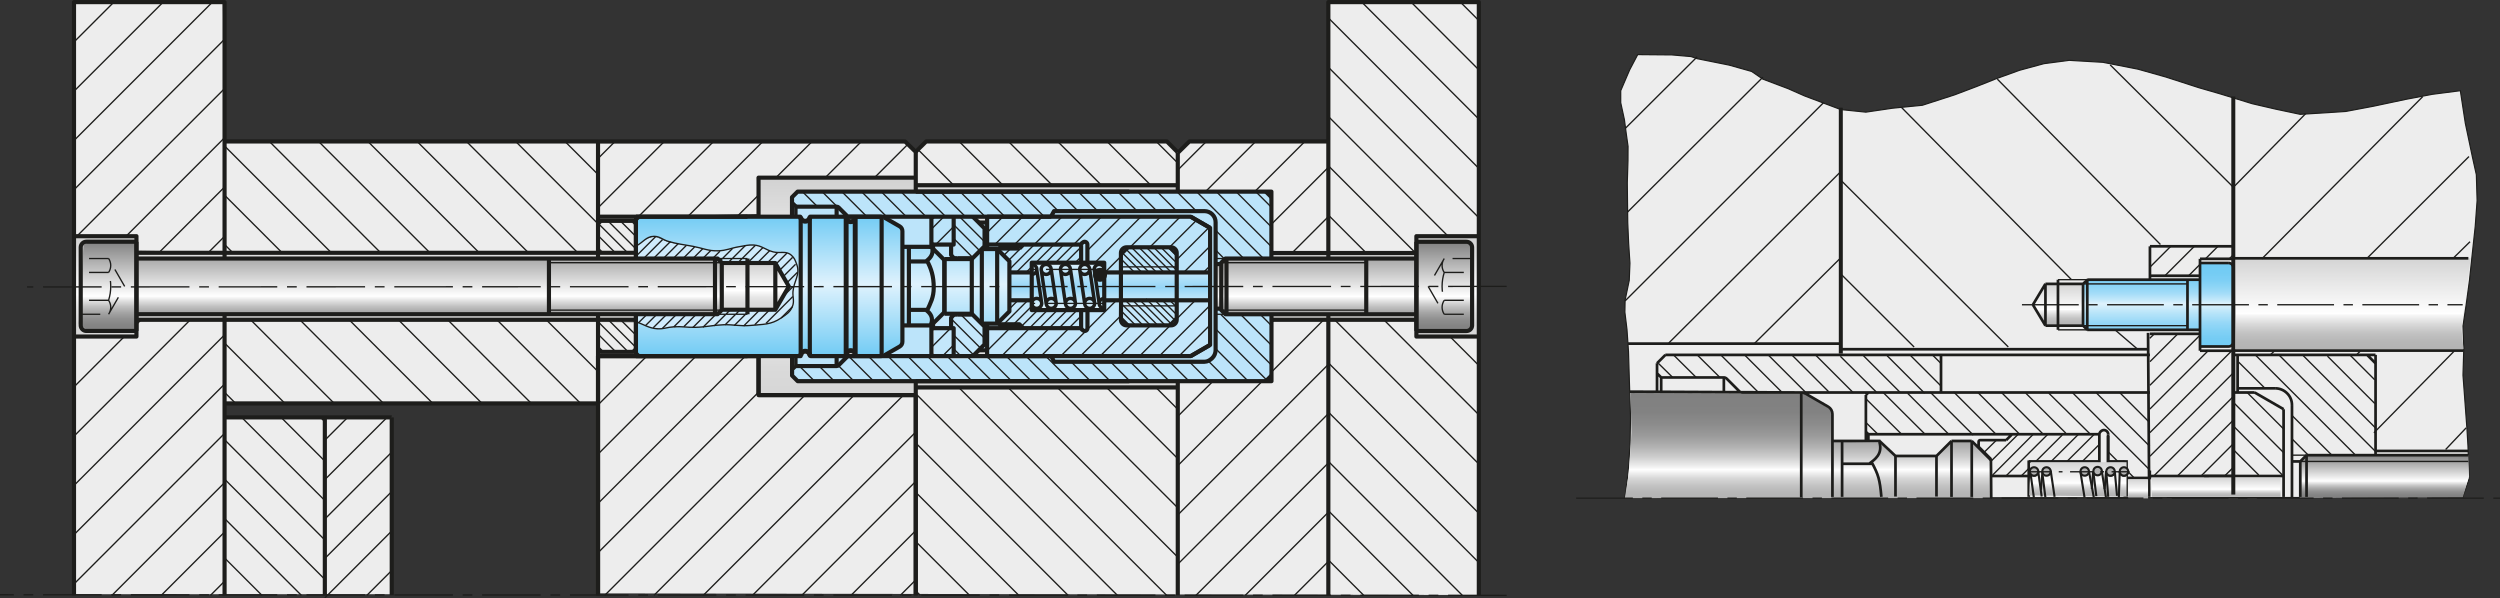
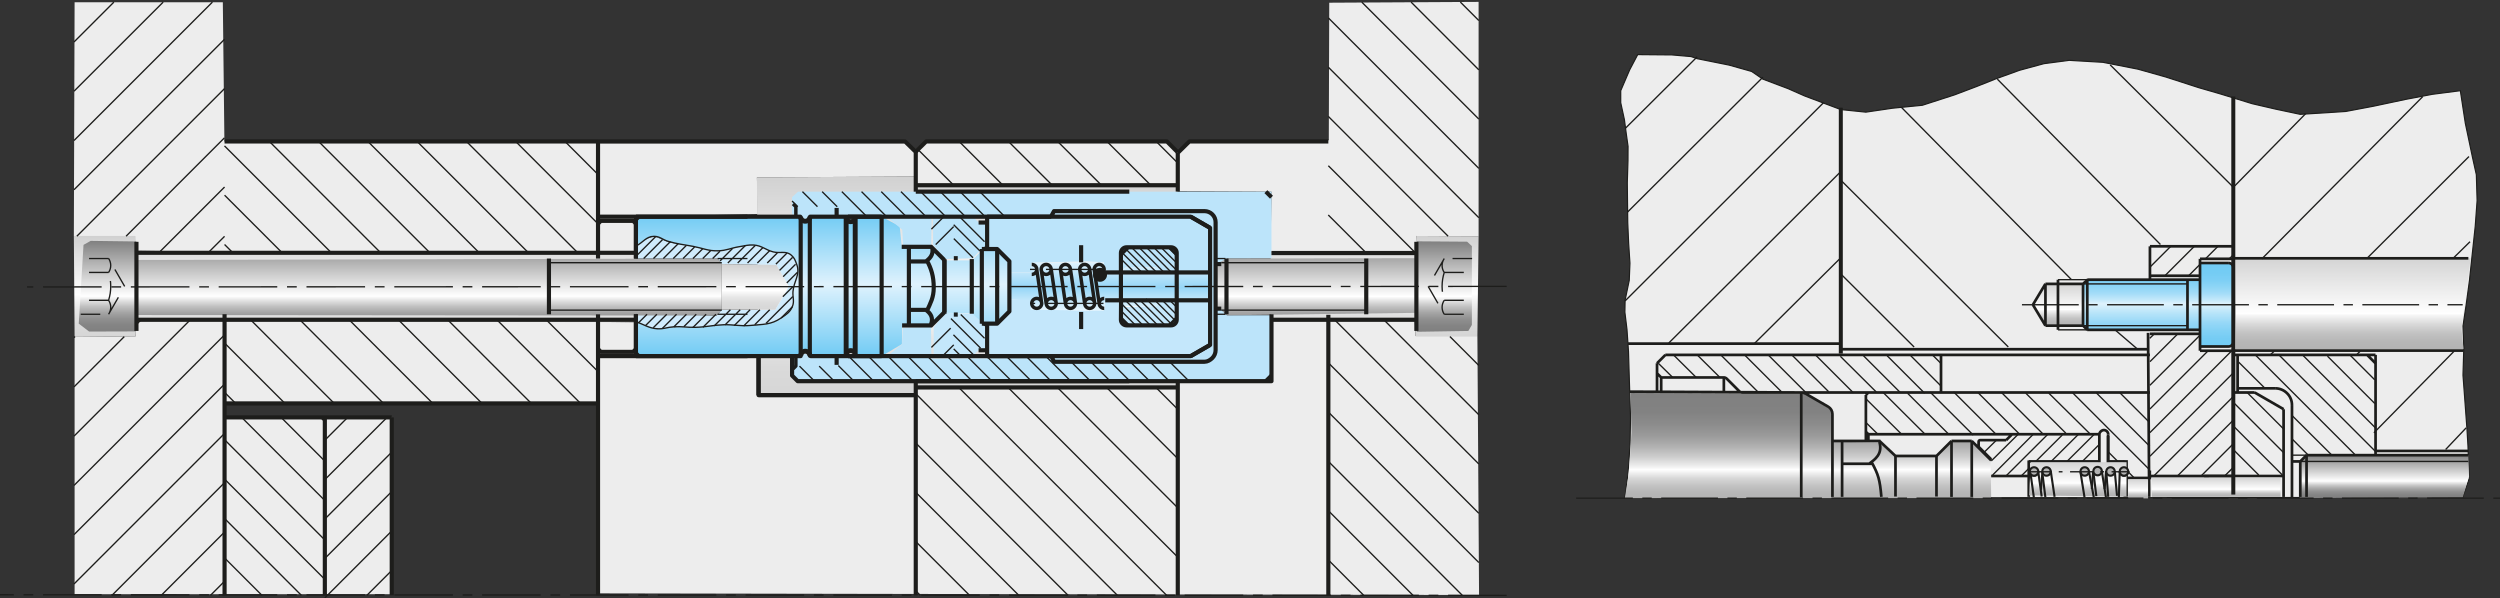
<svg xmlns="http://www.w3.org/2000/svg" xmlns:xlink="http://www.w3.org/1999/xlink" viewBox="0 0 331.09 79.24">
  <rect x="0" y="0" width="331.09" height="79.24" fill="#333333" stroke="none" />
  <defs>
    <linearGradient id="uuid-a004d031-650f-4133-a237-f310238c6a73" x1="47.1" y1="44.62" x2="47.1" y2="31.25" gradientUnits="userSpaceOnUse">
      <stop offset="0" stop-color="#d6d6d6" />
      <stop offset=".13" stop-color="#dadada" />
      <stop offset=".27" stop-color="#e6e6e6" />
      <stop offset=".4" stop-color="#fbfbfb" />
      <stop offset=".42" stop-color="#fff" />
      <stop offset="1" stop-color="#d1d1d1" />
    </linearGradient>
    <linearGradient id="uuid-d55c7c16-5382-40a2-a0f8-5a42f9878f9a" x1="128.11" y1="52.49" x2="128.11" y2="23.38" xlink:href="#uuid-a004d031-650f-4133-a237-f310238c6a73" />
    <linearGradient id="uuid-78fa1cf5-518d-446a-a6f4-b85df1f7ce3c" x1="182.05" y1="44.51" x2="182.05" y2="31.25" xlink:href="#uuid-a004d031-650f-4133-a237-f310238c6a73" />
    <linearGradient id="uuid-d964a419-432c-4902-8e63-5dc9c5ba6c03" x1="108.95" y1="47.16" x2="108.95" y2="28.52" gradientUnits="userSpaceOnUse">
      <stop offset="0" stop-color="#71cbf4" />
      <stop offset=".51" stop-color="#dff2fd" />
      <stop offset="1" stop-color="#71cbf4" />
    </linearGradient>
    <linearGradient id="uuid-43803d66-2caa-422f-a746-0cc4d1010e3a" x1="146.91" y1="41.16" x2="146.91" y2="34.74" gradientUnits="userSpaceOnUse">
      <stop offset="0" stop-color="#e8f6fe" />
      <stop offset=".48" stop-color="#96d6f7" />
      <stop offset="1" stop-color="#dff2fd" />
    </linearGradient>
    <linearGradient id="uuid-3a0e63bf-5fee-4204-be97-1df9240db33a" x1="53.01" y1="43.91" x2="53.01" y2="31.9" gradientUnits="userSpaceOnUse">
      <stop offset="0" stop-color="gray" />
      <stop offset=".07" stop-color="#848484" />
      <stop offset=".14" stop-color="#909090" />
      <stop offset=".21" stop-color="#a5a5a5" />
      <stop offset=".28" stop-color="#c2c2c2" />
      <stop offset=".35" stop-color="#e7e7e7" />
      <stop offset=".39" stop-color="#fff" />
      <stop offset="1" stop-color="gray" />
    </linearGradient>
    <linearGradient id="uuid-6a1061be-e7b7-4630-891f-8b7e7ad560a7" x1="100.03" y1="41.02" x2="100.03" y2="34.97" xlink:href="#uuid-a004d031-650f-4133-a237-f310238c6a73" />
    <linearGradient id="uuid-dc1bb09f-fe8a-43e1-b674-605c856171b2" x1="177.96" y1="43.94" x2="177.96" y2="31.96" xlink:href="#uuid-3a0e63bf-5fee-4204-be97-1df9240db33a" />
    <linearGradient id="uuid-30e48b3f-9797-481e-a303-56789a9437cd" x1="239.45" y1="65.97" x2="239.45" y2="52.05" gradientUnits="userSpaceOnUse">
      <stop offset="0" stop-color="#b3b3b3" />
      <stop offset=".06" stop-color="#b7b7b7" />
      <stop offset=".12" stop-color="#c3c3c3" />
      <stop offset=".19" stop-color="#d8d8d8" />
      <stop offset=".25" stop-color="#f5f5f5" />
      <stop offset=".27" stop-color="#fff" />
      <stop offset=".3" stop-color="#f0f0f0" />
      <stop offset=".39" stop-color="#cecece" />
      <stop offset=".49" stop-color="#b1b1b1" />
      <stop offset=".59" stop-color="#9b9b9b" />
      <stop offset=".7" stop-color="#8c8c8c" />
      <stop offset=".82" stop-color="#828282" />
      <stop offset="1" stop-color="gray" />
    </linearGradient>
    <linearGradient id="uuid-2379f03b-2e92-42ba-81c0-a784949ef1c5" x1="315.78" y1="65.96" x2="315.78" y2="60.19" xlink:href="#uuid-3a0e63bf-5fee-4204-be97-1df9240db33a" />
    <linearGradient id="uuid-b7fbd070-fbfb-4ffe-8b0a-88462e3ef1ae" x1="311.65" y1="46.23" x2="311.65" y2="34.21" gradientUnits="userSpaceOnUse">
      <stop offset="0" stop-color="#b3b3b3" />
      <stop offset=".09" stop-color="#b7b7b7" />
      <stop offset=".18" stop-color="#c3c3c3" />
      <stop offset=".27" stop-color="#d8d8d8" />
      <stop offset=".37" stop-color="#f5f5f5" />
      <stop offset=".39" stop-color="#fff" />
      <stop offset="1" stop-color="#d4d4d4" />
    </linearGradient>
    <linearGradient id="uuid-97e527e7-5224-42c2-ac0d-7f98ea81a80e" x1="272.55" y1="43.17" x2="272.55" y2="37.6" xlink:href="#uuid-b7fbd070-fbfb-4ffe-8b0a-88462e3ef1ae" />
    <linearGradient id="uuid-b39c2c6a-6887-44fa-9eb1-108a6ce96324" x1="285.87" y1="45.95" x2="285.87" y2="34.77" gradientUnits="userSpaceOnUse">
      <stop offset="0" stop-color="#71cbf4" />
      <stop offset=".1" stop-color="#75ccf4" />
      <stop offset=".19" stop-color="#82d1f5" />
      <stop offset=".29" stop-color="#97d8f7" />
      <stop offset=".39" stop-color="#b4e3f9" />
      <stop offset=".5" stop-color="#daf0fc" />
      <stop offset=".51" stop-color="#dff2fd" />
      <stop offset=".56" stop-color="#c3e8fa" />
      <stop offset=".63" stop-color="#a5ddf8" />
      <stop offset=".71" stop-color="#8ed5f6" />
      <stop offset=".79" stop-color="#7dcff5" />
      <stop offset=".88" stop-color="#74ccf4" />
      <stop offset="1" stop-color="#71cbf4" />
    </linearGradient>
    <linearGradient id="uuid-62bf826b-74df-49fb-a565-05b4807e21af" x1="283.16" y1="66.01" x2="283.16" y2="63.48" xlink:href="#uuid-b7fbd070-fbfb-4ffe-8b0a-88462e3ef1ae" />
    <linearGradient id="uuid-d90bd4d7-8bd9-4cc9-bdfa-be42b513147a" x1="293.5" y1="65.8" x2="293.5" y2="63.27" xlink:href="#uuid-b7fbd070-fbfb-4ffe-8b0a-88462e3ef1ae" />
    <linearGradient id="uuid-d6dcafdb-2c84-4f94-8f01-7b87b678747d" x1="275.18" y1="65.78" x2="275.18" y2="61.21" xlink:href="#uuid-b7fbd070-fbfb-4ffe-8b0a-88462e3ef1ae" />
  </defs>
  <g id="uuid-b46fec8d-08a8-4ec4-ba47-54e1cce85c2f" data-name="Ebene 4">
    <polygon points="9.88 .3 29.51 .3 29.72 18.74 119.75 18.74 121.05 20.04 121.16 23.38 100.24 23.49 100.35 28.34 84.35 28.7 84.33 34.24 18.08 33.19 18.03 31.98 9.78 31.25 9.88 .3" fill="#ededed" />
    <path d="M17.96,44.54l-8.08.08,8.08-.08Z" fill="#e3e3e3" />
    <polygon points="9.88 78.69 51.93 78.69 51.83 55.19 29.62 55.29 29.62 53.35 79.21 53.46 79.11 78.58 195.88 78.8 195.66 44.51 187.47 44.51 187.36 42.46 168.36 41.75 168.36 50.61 155.77 50.44 155.98 51.52 121.26 51.41 121.16 52.49 100.45 52.38 100.35 47.31 84.22 46.79 84.42 42.7 18.09 41.72 17.96 44.54 9.88 44.62 9.88 78.69" fill="#ededed" />
    <polygon points="9.78 31.25 17.94 31.25 18.08 33.19 84.13 33.62 84.42 42.7 18.07 42.41 17.96 44.54 9.88 44.62 9.78 31.25" fill="url(#uuid-a004d031-650f-4133-a237-f310238c6a73)" />
    <polygon points="100.24 23.49 100.45 52.38 121.16 52.49 121.26 51.41 155.98 51.52 155.94 24.44 121.26 24.64 121.16 23.38 100.24 23.49" fill="url(#uuid-d55c7c16-5382-40a2-a0f8-5a42f9878f9a)" />
    <polygon points="168.27 33.41 168.33 42.41 187.36 42.46 187.47 44.51 195.66 44.51 195.82 31.3 187.57 31.25 187.46 33.35 168.27 33.41" fill="url(#uuid-78fa1cf5-518d-446a-a6f4-b85df1f7ce3c)" />
    <polygon points="121.26 24.64 155.94 24.44 155.93 25.32 168.39 25.38 168.27 33.41 187.46 33.35 187.57 31.25 195.82 31.3 195.82 .25 176.04 .36 175.98 18.58 157.54 18.63 155.98 20.04 154.53 18.69 122.61 18.58 121.05 20.04 121.26 24.64" fill="#ededed" />
  </g>
  <g id="uuid-74fcac8e-48ec-46fd-8d14-1643c18d5f85" data-name="Ebene 2">
    <polygon points="123.57 32.39 123.57 28.7 128.84 28.7 129.61 29.47 130.49 29.47 130.73 28.7 157.71 28.7 160.14 30.1 160 36.08 155.83 35.91 154.16 36.27 152.93 35.38 149.04 35.43 148.45 36.08 146.25 35.85 146.18 34.74 143.91 34.61 136.64 34.79 136.64 36.08 133.69 36.08 133.79 34.42 132.24 33.06 130.29 32.73 128.8 34.2 125.08 34.31 123.57 32.39" fill="#bce4fa" />
    <polygon points="123.65 43.36 123.65 47.05 128.91 47.05 129.68 46.28 130.56 46.28 130.81 47.05 157.78 47.02 160.22 45.61 160.07 39.63 155.9 39.81 154.24 39.64 153 40.53 149.11 40.66 148.52 39.64 146.32 39.88 146.25 40.99 143.98 41.12 136.71 40.95 136.71 39.66 133.76 39.66 133.87 41.32 132.31 42.69 130.36 43.01 128.87 41.55 125.16 41.44 123.65 43.36" fill="#c4e7fb" />
    <path d="M84.54,28.7h21.45l.05.73.61-.13.6-.53.02-.25,4.9.07.1.62.4.15.6-.12.03-.5,3.46-.04,2.39,1.26.28,2.73,4.15.29,1.51,1.51h3.62l1.39-1.36,1.69-.14,1.83,1.55.07,6.71-1.62,1.48-2.01-.03-1.38-1.21-3.76-.06-1.64,1.6-3.8.07-.04,2.48-2.67,1.57-3.47-.1-.31-.89-.91.13v.67l-4.82.15-.56-.81h-.64v.86h-21.45l-.37-.37.21-4.26.58.26,1.04.52,1.3.07h1.62l1.36-.13h2.59l1.36-.13,1.36-.19.96.09,1,.07,1.07.03.92-.05,1.41-.03,1.36-.37.7-.27.73-.51.73-.54.48-.94.03-.41v-1.34l.15-.8.26-.92.15-.88v-.68l-.17-.63-.43-.66-.34-.49-.61-.1-1.15-.02-.78-.15-.89-.4-.8-.29s-.78-.2-.83-.15c-.05.05-.94.09-.94.09l-1.54.3-.75.2-1.2.19-1.62-.16-.96-.25-.87-.2-.76-.13-1.39-.25-1.14-.29-.72-.32-1.01-.33-.54-.03-.66.41-.51.39-.63.32-.02-3.7.15-.03" fill="url(#uuid-d964a419-432c-4902-8e63-5dc9c5ba6c03)" />
    <polygon points="133.89 36.08 136.48 36.08 136.64 34.79 146.18 34.74 146.4 36.23 148.43 36.23 149.18 35.34 153.25 35.43 154.18 36.23 160 36.08 160.07 39.77 154.05 39.77 153.17 40.59 149.02 40.51 148.43 39.73 146.32 39.88 146.18 41.16 136.52 41.01 136.55 39.8 133.76 39.66 133.89 36.08" fill="url(#uuid-43803d66-2caa-422f-a746-0cc4d1010e3a)" />
    <polygon points="168.39 34.23 162.51 34.24 161.74 34.97 161 34.97 160.99 41.41 160.24 41.68 160.21 30.06 157.92 28.67 123.38 28.48 123.32 32.69 119.6 32.58 119.49 30.42 117.45 28.74 107.48 28.7 106.96 29.01 106.28 29.17 106.05 28.63 104.89 28.37 104.89 26.12 105.7 25.38 168.39 25.38 168.39 34.23" fill="#bce4fa" />
    <polygon points="168.36 41.75 162.49 41.75 161.72 41.01 160.98 41.01 160.32 41.25 160.27 45.67 157.9 47.31 123.35 47.5 123.3 43.29 119.57 43.41 119.46 45.57 117.43 47.24 107.46 47.28 106.94 46.97 106.26 46.81 106.03 47.35 104.87 47.61 104.87 49.87 105.68 50.61 168.36 50.61 168.36 41.75" fill="#bce4fa" />
    <path d="M84.33,34.24h10.7l.55.74,7.24.12,1.64,2.84-1.79,3.09h-7.09l-.67.77s-10.7-.33-10.7-.17.2,1.08.2,1.08l.68.33.82.28.82.26,1.19-.05.91-.15,1.22-.06.94.07,1.5-.02,1.64-.19,1.5-.14h1.17s1.24.12,1.24.12l1.54-.09,1.29-.03,1.34-.28,1.24-.59,1.07-.84.55-1.22-.12-1.1.23-1.16.28-1.03.13-.89-.17-1.08-.28-.63-.38-.48-.66-.25-.77-.12-.63-.02-1.03-.25-.68-.38-.68-.21-.71-.04-1.56.18-1.05.26-.75.14-.98.21-1.7-.18-1.24-.31-1.35-.27-1.17-.21-1.14-.16-.91-.39-1.04-.42-.65.14-.82.37-.88.58-.03,1.84Z" fill="#d0ebfc" />
    <polygon points="18.02 34.43 95.04 34.24 95.59 34.97 95.59 41.02 94.92 41.79 18.09 41.72 17.96 43.89 11.8 43.91 10.43 42.86 11.06 32.43 12.01 31.9 18.03 31.98 18.02 34.43" fill="url(#uuid-3a0e63bf-5fee-4204-be97-1df9240db33a)" />
    <polygon points="95.59 34.97 102.83 35.09 104.46 37.93 102.68 41.02 95.59 41.02 95.59 34.97" fill="url(#uuid-6a1061be-e7b7-4630-891f-8b7e7ad560a7)" />
    <polygon points="161 34.97 160.98 41.01 161.72 41.01 162.49 41.75 187.59 41.43 187.64 43.94 194.46 43.83 194.93 43.03 194.93 32.59 194.3 32.01 187.64 31.96 187.64 34.19 162.51 34.24 161 34.97" fill="url(#uuid-dc1bb09f-fe8a-43e1-b674-605c856171b2)" />
  </g>
  <g id="uuid-e840b58d-556e-4a4b-a4a4-9799fd633a35" data-name="Ebene 1">
    <path d="M113.26,28.76v18.2M112.06,28.85v18.11M112.06,47.05c0-.34.27-.62.61-.62s.62.28.62.62M113.29,28.74c0,.34-.28.62-.63.62s-.62-.28-.62-.62M106.05,47.13c0-.34.25-.62.59-.62s.62.28.62.62M107.27,28.68c0,.34-.29.62-.63.62s-.62-.28-.62-.62" fill="none" stroke="#1d1d1b" stroke-linejoin="round" stroke-width=".65" />
    <path d="M84.3,32.55c.91-.49,1.29-1.24,2.32-1.25.76,0,1.1.43,1.83.65,1.28.38,2.05.43,3.36.68,1.27.24,1.97.62,3.26.59,1.15-.02,1.76-.39,2.9-.56.72-.1,1.12-.26,1.84-.21,1.07.07,1.56.64,2.59.91.92.24,1.69-.2,2.4.44.41.37.48.58.72,1.23.49,1.37-.39,2.18-.5,3.58-.06.78.22,1.29-.09,2.01-.32.75-.8,1.03-1.48,1.49-1.34.93-2.44.83-4.06.99-1.38.13-2.17-.13-3.56-.09-1.47.05-2.28.31-3.75.34-1.11.03-1.74-.14-2.86-.07-.85.05-1.32.32-2.18.26-1.16-.08-1.73-.57-2.83-.93" fill="none" stroke="#1d1d1b" stroke-miterlimit="3.86" stroke-width=".18" />
    <polyline points="155.99 20.19 154.54 18.73 122.66 18.73 121.28 20.09" fill="none" stroke="#1d1d1b" stroke-linejoin="round" stroke-width=".55" />
    <path d="M139.22,35.68l.66,4.5M137.89,35.68c0-.37.3-.66.66-.66s.66.3.66.66-.3.66-.66.66-.66-.3-.66-.66h0ZM137.89,35.68l.66,4.5M138.56,40.18c0-.37.3-.66.66-.66s.66.3.66.66-.3.66-.66.66-.66-.3-.66-.66h0ZM141.77,35.68l.66,4.5M140.44,35.68c0-.37.3-.66.66-.66s.66.3.66.66-.3.66-.66.66-.66-.3-.66-.66h0ZM140.44,35.68l.66,4.5M141.11,40.18c0-.37.3-.66.66-.66s.66.3.66.66-.3.66-.66.66-.66-.3-.66-.66h0Z" fill="none" stroke="#1d1d1b" stroke-linejoin="round" stroke-width=".46" />
    <path d="M148.47,39.77l-.02,2.58c0,.2.08.38.22.52.14.14.33.22.52.22h5.91c.2,0,.38-.08.52-.22.14-.14.22-.33.22-.52v-8.86c0-.2-.08-.38-.22-.52-.14-.14-.33-.22-.52-.22h-5.91c-.2,0-.38.08-.52.22-.14.14-.22.33-.22.52v6.43M121.28,20.12l-1.41-1.38h-40.67M79.2,18.73v15.51M79.2,18.73H29.74M175.92,18.73h-18.4l-1.54,1.52M155.98,20.25v5.12M79.2,53.43H29.74M29.74,55.28h22.15M43.02,55.28v23.57M51.88,55.28v23.57M121.28,78.85v-28.37M175.92,41.69v37.15M155.98,50.48v28.37M149.56,50.48h-28.28M149.56,25.38h-28.28M79.2,41.63v37.22M29.74,78.85v-37.24M121.28,25.38v-5.26M100.46,52.32h20.82M130.03,32.98v9.89M117.12,28.8c-.11-.06-.24-.1-.37-.1M125.08,34.31v7.24M125.08,34.31v7.24M128.7,34.31v7.24M116.76,47.16c.13,0,.26-.03.37-.1M84.22,29.07v5.17M132.06,32.98v9.89M116.76,28.7v18.46M72.7,41.62v-7.38M18.07,32.02v11.81M84.22,46.79v-5.17M98.99,47.16h-14.77M98.99,28.7h-14.77M180.94,34.24v7.38M162.43,34.24v7.38M187.58,43.83v-11.81M168.39,33.51h19.2M168.39,42.35h19.2M84.18,42.35H18.03M84.18,33.48H18.03M139.22,28.7h-26.79M139.22,47.16h-26.79M161.74,34.97h-.74M161.74,40.88h-.74M167.65,50.48l.74-.74M167.65,25.38l.74.74M112.43,47.16c-.1,0-.19.04-.26.11M112.17,28.59c.07.07.16.11.26.11M110.8,27.54v1.16M110.8,47.16v1.16M126.3,28.7h-2.73M126.3,47.16h-2.73M160.26,36.08h-13.81M160.26,39.77h-13.89M160.26,30.18l-2.56-1.48M160.26,45.68l-2.56,1.48M130.73,47.16v-4.28M130.73,32.98v-4.28M130.73,29.47h-1.13M130.73,46.39h-1.13M128.84,47.16h-2.51M126.84,41.66h-.52M128.84,28.7h-2.51M126.84,34.2h-.52M100.46,52.32v-5.17" fill="none" stroke="#1d1d1b" stroke-linejoin="round" stroke-width=".55" />
    <path d="M144.91,35.68l.66,4.5M146.24,39.52c-.24,0-.46.13-.58.33-.12.21-.12.46,0,.66.12.21.34.33.58.33M144.91,35.68c0-.37.3-.66.66-.66s.66.3.66.66-.3.66-.66.66-.66-.3-.66-.66h0ZM144.32,35.68l.66,4.5M143.65,40.18c0-.37.3-.66.66-.66s.66.3.66.66-.3.66-.66.66-.66-.3-.66-.66h0ZM142.99,35.68l.66,4.5M142.99,35.68c0-.37.3-.66.66-.66s.66.3.66.66-.3.66-.66.66-.66-.3-.66-.66h0ZM137.3,35.68l.66,4.5M136.64,36.34c.24,0,.46-.13.58-.33.12-.21.12-.46,0-.66-.12-.21-.34-.33-.58-.33M136.64,40.18c0-.37.3-.66.66-.66s.66.3.66.66-.3.66-.66.66-.66-.3-.66-.66h0Z" fill="none" stroke="#1d1d1b" stroke-linejoin="round" stroke-width=".46" />
    <path d="M154.88,43.03l.89-.89M155.77,33.71l-.89-.89M149.41,32.83l-.89.89M148.52,42.14l.89.89" fill="none" stroke="#1d1d1b" stroke-linejoin="round" stroke-width=".37" />
-     <path d="M94.69,41.62v-7.38M98.99,41.62v-7.38M95.59,41.02h7.09M95.59,34.83h7.09M136.64,36.08h-2.95M136.64,39.77h-2.95M135.01,32.91l.52-.52M121.28,52.32v26.52M79.2,78.85v-31.69M79.2,47.16h21.26M29.74,34.26V.28H9.8v78.57M100.46,28.7v-5.17h20.82M112.17,28.59l-1.11-1.11c-.07-.07-.16-.11-.26-.11h-5.53M104.89,28.7v-2.58l.74-.74h62.75v8.86M195.85,78.85V.28h-19.93v33.89M195.7,31.28h-8.12v13.29h8.12M187.58,32.02h6.64c.2,0,.38.08.52.22.14.14.22.33.22.52v10.34c0,.2-.08.38-.22.52-.14.14-.33.22-.52.22h-6.64M18.07,43.83h-6.64c-.2,0-.38-.08-.52-.22-.14-.14-.22-.33-.22-.52v-10.34c0-.2.08-.38.22-.52.14-.14.33-.22.52-.22h6.64M9.95,44.57h8.12v-13.29h-8.12M18.07,33.94c0,.08.03.15.09.21.06.06.13.09.21.09h76.67l.55.55v6.28M18.07,41.91c0-.08.03-.15.09-.21.06-.05.13-.09.21-.09h76.67l.55-.55M102.68,41.02l1.79-3.09-1.79-3.09v6.19h0ZM187.58,33.94c0,.08-.03.15-.09.21-.06.06-.13.09-.21.09h-24.99l-.55.55v6.28l.55.55h24.99c.08,0,.15.03.21.09.06.06.09.13.09.21M130.73,32.39h12.44c0-.13.18-.25.29-.32.11-.07.26-.07.37,0,.11.07.18.19.18.32v2.62M146.24,34.79h-9.6v6.28h9.6v-6.28h0ZM144.02,40.84v2.62c0,.13-.07.25-.18.32-.11.07-.26.07-.37,0-.11-.07-.29-.19-.29-.32h-12.44M132.21,42.73v.07l.15.15h2.65l.52.52M128.84,47.16l1.55-1.55v-2.36l-1.59-1.59h-1.96M125.08,41.55h3.62l1.33,1.33M132.21,33.13v-.07l.15-.15h2.65M125.08,34.31h3.62l1.33-1.33M126.84,34.2h1.96l1.59-1.59v-2.36l-1.55-1.55M126.33,34.2l-.37-.43v-1.38M126.3,28.7v3.69h-2.73M126.33,41.66l-.37.43v1.38M123.57,43.46h2.73v3.44M123.57,47.16l-.22-.22v-4.06M123.57,42.87v.59l-.22.22M123.35,32.17l.22.22v.59M123.57,28.7l-.22.22v4.06M117.12,47.06l2.02-1.16c.23-.13.37-.38.37-.64v-14.65c0-.26-.14-.51-.37-.64l-2.02-1.16M112.17,47.26l-1.11,1.11c-.07.07-.16.11-.26.11h-5.53" fill="none" stroke="#1d1d1b" stroke-linejoin="round" stroke-width=".55" />
    <path d="M105.03,48.85l.37-.37v-1.33M105.4,28.7v-1.33l-.37-.37" fill="none" stroke="#1d1d1b" stroke-linejoin="round" stroke-width=".46" />
    <path d="M84.22,34.24v-5.17l.37-.37M84.22,41.62v5.17l.37.37M84.22,46.23l-.37.37h-4.28l-.37-.37M139.22,28.63l.37-.67h19.93c.39,0,.77.16,1.04.43.28.28.43.65.43,1.04v16.94c0,.39-.16.77-.43,1.04-.28.28-.65.5-1.04.5h-19.93l-.37-.77M130.73,28.7h26.97l2.56,1.48v15.5l-2.56,1.48h-26.97M168.39,41.62v8.86h-62.75l-.74-.74v-2.58M79.2,28.7h26.79l.05.16v18.3h-26.84M116.76,47.16h-9.41l-.1-.05v-18.34l.03-.07h9.48" fill="none" stroke="#1d1d1b" stroke-linejoin="round" stroke-width=".55" />
    <line x1="125.07" y1="41.35" x2="125.07" y2="34.44" fill="none" stroke="#1d1d1b" stroke-miterlimit="3.86" stroke-width=".55" />
    <path d="M121.36,24.53h34.66M121.36,51.31h34.66M143.18,32.47v2.27M143.18,41.31v2.27" fill="none" stroke="#1d1d1b" stroke-linejoin="round" stroke-width=".55" />
    <path d="M16.51,37.93l-2.13-3.69M14.38,41.62l2.13-3.69M14.38,34.24h-3.69M14.38,36.08c.38-.56.38-1.29,0-1.85M14.38,36.08h-3.69M14.38,39.77c.38-1.2.38-2.49,0-3.69M14.38,39.77h-3.69M14.38,41.62c.38-.56.38-1.29,0-1.85M10.69,41.62h3.69M189.14,37.93l2.13,3.69M191.27,34.24l-2.13,3.69M191.27,41.62h3.69M191.27,39.77c-.38.56-.38,1.29,0,1.85M191.27,39.77h3.69M191.27,36.08c-.38,1.2-.38,2.49,0,3.69M191.27,36.08h3.69M191.27,34.24c-.38.56-.38,1.29,0,1.85M194.96,34.24h-3.69M130.73,32.69c-.2,0-.38.08-.52.22-.14.14-.22.33-.22.52M129.99,42.43c0,.2.08.38.22.52.14.14.33.22.52.22M129.99,33.57v8.71" fill="none" stroke="#1d1d1b" stroke-dasharray="2.59 2.59" stroke-miterlimit="3.86" stroke-width=".18" />
    <path d="M199.54,37.93l-195.96.07M199.54,78.85L0,78.77M146.14,40.18h-9.73M146.28,35.68h-9.87" fill="none" stroke="#1d1d1b" stroke-dasharray="7.76 1.29 1.29 1.29" stroke-miterlimit="3.86" stroke-width=".18" />
    <path d="M155.83,41.67l-1.16-1.16M150.38,36.21l-1.92-1.92M154.68,40.51l-.71-.71M155.62,42.43l-2.58-2.58M148.53,35.34l-.08-.08M153.7,40.51l-.22-.22M155.13,42.92l-3.34-3.34M154.33,43.1l-3.26-3.26M153.35,43.1l-3.31-3.31M152.37,43.1l-3.31-3.31M151.39,43.1l-2.58-2.58M148.81,40.51l-.35-.35M150.41,43.1l-1.96-1.96M149.43,43.1l-.98-.98M155.83,40.69l-.18-.18M151.21,36.06l-2.59-2.59M155.66,40.51l-.74-.74M152.28,36.16l-3.17-3.17M153.26,36.16l-3.4-3.4M154.16,36.08l-.74-.74M153.43,35.34l-2.58-2.58M155.14,36.08l-.74-.74M154.41,35.34l-2.58-2.58M155.83,35.79l-.45-.45M155.38,35.34l-2.58-2.58M155.83,34.82l-2.06-2.06M155.83,33.84l-1.08-1.08M72.7,34.79h22.89M72.7,41.07h22.89M180.94,41.07h-19.2M180.94,34.79h-19.2M162.29,34.24h-1.29M162.29,41.62h-1.29M130.39,44.8l-3.15-3.15M129.87,46.12l-3.93-3.93M128.96,47.03l-2.69-2.69M127.26,47.16l-.96-.96M128.86,34.14l-2.54-2.54M129.77,33.23l-3.47-3.47M130.39,32.01l-3.31-3.31M43.02,61.07l-5.79-5.79M43.02,66.29l-11.01-11.01M43.02,58.3l3.02-3.02M43.02,63.52l8.24-8.24M43.02,76.73l-13.29-13.29M39.92,78.85l-10.19-10.19M43.02,73.96l8.86-8.86M43.02,79.18l8.86-8.86M34.7,78.85l-4.97-4.97M48.58,78.85l3.3-3.3M43.02,71.51l-13.29-13.29M43.02,68.74l8.86-8.86M43.02,55.85l-.57-.57M9.8,44.71l.14-.14M21.03,33.48l8.71-8.71M16.7,31.28l13.03-13.03M10.18,31.28L29.74,11.73M9.8,25.13L29.74,5.2M9.8,18.61L28.13.28M9.8,12.08L21.61.28M9.8,5.56L15.08.28M9.8,51.24l6.66-6.66M27.55,33.49l2.19-2.19M18.07,42.97l.59-.59M9.8,57.76l15.38-15.38M9.8,64.29l19.93-19.93M9.8,70.81l19.93-19.93M9.8,77.34l19.93-19.93M14.82,78.85l14.91-14.92M21.35,78.85l8.39-8.39M27.87,78.85l1.86-1.86M70.37,53.43l-11.05-11.05M50.43,33.49l-14.76-14.76M63.84,53.43l-11.05-11.05M43.9,33.49l-14.17-14.17M57.32,53.43l-11.05-11.05M37.38,33.49l-7.64-7.64M50.79,53.43l-11.05-11.05M30.85,33.49l-1.11-1.11M44.27,53.43l-11.05-11.05M37.74,53.43l-8-8M31.21,53.43l-1.48-1.48M76.89,53.43l-11.05-11.05M56.95,33.49l-14.76-14.76M79.2,49.21l-6.83-6.83M63.48,33.49l-14.76-14.76M79.2,42.69l-.29-.29M70,33.49l-14.76-14.76M76.53,33.49l-14.76-14.76M79.2,29.64l-10.9-10.9M79.2,23.11l-4.38-4.38M155.98,67.26l-15.97-15.97M155.98,73.79l-22.59-22.59M154.51,78.85l-27.58-27.58M147.99,78.85l-26.7-26.7M141.46,78.85l-20.18-20.18M134.93,78.85l-13.65-13.65M128.41,78.85l-7.13-7.13M121.88,78.85l-.6-.6M155.98,60.74l-9.35-9.35M155.98,54.21l-3.01-3.01M126.35,24.58l-4.67-4.67M132.89,24.6l-5.87-5.87M139.39,24.57l-5.84-5.84M145.87,24.53l-5.79-5.79M152.41,24.54l-5.81-5.81M155.98,21.59l-2.85-2.85M195.85,54.93l-12.53-12.53M195.85,61.45l-18.99-18.99M195.85,67.98l-19.93-19.93M195.85,74.5l-19.93-19.93M193.67,78.85l-17.75-17.75M187.14,78.85l-11.22-11.22M180.61,78.85l-4.7-4.7M195.85,48.4l-3.83-3.83M180.96,33.52l-5.05-5.05M187.58,33.61l-11.66-11.66M191.78,31.28l-15.87-15.87M195.85,28.83l-19.93-19.93M195.85,22.3l-19.93-19.93M195.85,15.77L180.35.28M195.85,9.25L186.88.28M195.85,2.72l-2.45-2.45M90.56,43.27l1.65-1.65M99,34.83l2.01-2.01M91.78,43.36l1.74-1.74M100.3,34.83l1.63-1.63M93.1,43.34l1.72-1.72M101.61,34.83l1.34-1.34M94.59,43.16l1.54-1.54M102.76,34.98l1.47-1.47M96.13,41.62l.6-.6M96.02,43.03l1.41-1.41M103.24,35.81l1.73-1.73M97.43,41.62l.6-.6M97.24,43.12l1.5-1.5M103.72,36.64l1.64-1.64M98.74,41.62l.25-.25M98.99,41.37l.35-.35M98.49,43.17l2.15-2.15M104.2,37.47l1.42-1.42M99.95,43.01l1.99-1.99M103.68,39.29l1.36-1.36M101.45,42.82l3.55-3.55M103.45,42.12l1.48-1.48M89.23,43.3l1.68-1.68M98.29,34.24l1.74-1.74M97.69,34.83l.6-.6M87.7,43.52l1.9-1.9M96.99,34.24l1.74-1.74M96.39,34.83l.6-.6M86.51,43.41l1.79-1.79M95.68,34.24l1.33-1.33M95.36,34.56l.32-.32M85.48,43.13l1.51-1.51M94.38,34.24l.97-.97M84.54,42.77l1.15-1.15M93.07,34.24l1.05-1.05M84.22,41.78l.16-.16M91.77,34.24l1.3-1.3M90.46,34.24l1.53-1.53M89.16,34.24l1.73-1.73M87.85,34.24l1.99-1.99M86.54,34.24l2.25-2.25M85.24,34.24l2.51-2.51M84.22,33.95l2.63-2.63M95.04,41.62h3.95M95.04,34.24h3.95M147.03,50.48l-2.52-2.52M125.25,28.7l-3.32-3.32M144.42,50.48l-2.52-2.52M122.64,28.7l-3.32-3.32M141.81,50.48l-3.32-3.32M120.03,28.7l-3.32-3.32M139.2,50.48l-3.32-3.32M117.42,28.7l-3.32-3.32M136.59,50.48l-3.32-3.32M114.81,28.7l-3.32-3.32M133.98,50.48l-3.32-3.32M110.88,27.38l-2-2M131.37,50.48l-3.32-3.32M108.26,27.37l-1.99-1.99M128.75,50.48l-3.32-3.32M105.65,27.37l-.75-.75M126.14,50.48l-3.32-3.32M123.53,50.48l-3.32-3.32M120.92,50.48l-3.32-3.32M118.31,50.48l-3.32-3.32M115.7,50.48l-3.32-3.32M113.09,50.48l-2.07-2.07M110.48,50.48l-1.99-1.99M107.87,50.48l-1.99-1.99M149.64,50.48l-2.52-2.52M127.86,28.7l-3.32-3.32M152.25,50.48l-2.52-2.52M130.47,28.7l-3.32-3.32M154.86,50.48l-2.52-2.52M133.08,28.7l-3.32-3.32M157.47,50.48l-2.52-2.52" fill="none" stroke="#1d1d1b" stroke-miterlimit="3.86" stroke-width=".18" />
-     <path d="M135.69,28.7l-3.32-3.32M160.08,50.48l-2.52-2.52M138.3,28.7l-3.32-3.32M162.69,50.48l-2.64-2.64M140.16,27.96l-2.58-2.58M165.3,50.48l-4.3-4.3M142.77,27.96l-2.58-2.58M167.78,50.35l-6.78-6.78M145.38,27.96l-2.58-2.58M168.39,48.35l-6.73-6.73M148,27.96l-2.58-2.58M168.39,45.73l-4.12-4.12M150.6,27.96l-2.58-2.58M168.39,43.12l-1.51-1.51M153.22,27.96l-2.58-2.58M162.11,34.24l-1.1-1.1M155.83,27.96l-2.58-2.58M164.72,34.24l-3.71-3.72M158.44,27.96l-2.58-2.58M167.33,34.24l-8.86-8.86M168.39,32.68l-7.31-7.31M168.39,30.07l-4.7-4.7M168.39,27.46l-2.09-2.09M132.94,42.95l3.17-3.17M141.1,34.79l1.87-1.87M133.69,40.9l1.12-1.12M139.79,34.79l2.4-2.4M138.49,34.79l2.4-2.4M135.89,36.08l.75-.75M137.18,34.79l2.4-2.4M134.59,36.08l3.69-3.69M133.69,35.68l3.29-3.29M133.57,34.49l2.1-2.1M132.92,33.84l.93-.93M132.26,33.18l.28-.28M134.24,42.95l2.39-2.39M142.4,34.79l.7-.7M135.28,43.22l2.15-2.15M143.71,34.79l.31-.31M136.34,43.46l2.4-2.4M137.64,43.46l2.4-2.4M138.95,43.46l2.4-2.4M140.25,43.46l2.4-2.4M141.56,43.46l1.58-1.58M142.86,43.46l.32-.32M143.87,43.76l.08-.08M135.26,47.16l3.69-3.69M149.65,32.76l4.06-4.06M146.33,36.08l2.12-2.12M132.65,47.16l3.69-3.69M145.01,34.79l6.09-6.09M130.73,46.46l3-3M144.02,33.17l4.47-4.47M130.73,43.85l.39-.39M142.19,32.39l3.69-3.69M139.58,32.39l3.69-3.69M136.97,32.39l3.69-3.69M134.36,32.39l3.69-3.69M131.75,32.39l3.69-3.69M130.73,30.8l2.1-2.1M137.87,47.16l3.69-3.69M152.26,32.76l4.06-4.06M140.48,47.16l3.4-3.4M154.87,32.76l3.61-3.61M143.95,43.68l3.91-3.91M143.09,47.16l5.36-5.36M155.83,34.41l4.31-4.31M145.7,47.16l4.06-4.06M156.77,36.08l3.49-3.49M148.31,47.16l4.06-4.06M159.38,36.08l.88-.88M150.92,47.16l4.06-4.06M155.83,42.24l2.47-2.47M153.53,47.16l6.74-6.74M156.14,47.16l4.12-4.12M160.17,45.73l.09-.09M79.2,66.67l19.51-19.51M79.2,60.14l12.99-12.99M115.81,23.53l4.32-4.32M79.2,53.62l6.46-6.46M109.29,23.53l4.8-4.8M97.59,28.7l2.87-2.87M102.76,23.53l4.8-4.8M91.07,28.7l9.97-9.97M84.54,28.7l9.97-9.97M79.2,27.52l8.78-8.78M79.2,20.99l2.26-2.26M79.2,73.2l21.26-21.26M80.08,78.85l26.52-26.52M86.6,78.85l26.52-26.52M93.13,78.85l26.52-26.52M99.65,78.85l21.63-21.63M106.18,78.85l15.1-15.1M112.7,78.85l8.58-8.58M119.23,78.85l2.05-2.05M155.98,55.14l4.67-4.66M168.39,42.74l.34-.34M171.14,33.47l4.78-4.78M168.39,29.69l7.53-7.53M166.17,25.38l6.64-6.64M159.65,25.38l6.64-6.64M155.98,22.52l3.78-3.78M155.98,61.67l11.19-11.19M168.39,49.27l6.84-6.84M155.98,68.2l19.93-19.93M155.98,74.72l19.93-19.93M158.38,78.85l17.53-17.53M164.91,78.85l11.01-11.01M171.43,78.85l4.48-4.48M155.83,40.51h-7.28M155.83,35.34h-7.44M149.01,40.51h-.56M153.99,36.08h-5.54M153.99,39.77h-5.54M84.22,42.74l-.38-.38M84.22,44.38l-2.01-2.01M84.22,46.01l-3.65-3.65M83.12,46.53l-3.91-3.92M81.48,46.53l-2.28-2.28M79.85,46.53l-.65-.65M79.85,33.48l-.65-.65M81.49,33.48l-2.29-2.29M83.12,33.48l-3.92-3.92M84.22,32.96l-3.77-3.77M84.22,31.32l-2.14-2.14M84.22,29.69l-.51-.51" fill="none" stroke="#1d1d1b" stroke-miterlimit="3.86" stroke-width=".18" />
    <path d="M145.54,35.48c.5-.08.98.26,1.06.77.08.5-.26.97-.77,1.06-.5.08-.98-.26-1.06-.77-.08-.5.26-.98.77-1.05h0Z" fill="#1d1d1b" fill-rule="evenodd" />
    <path d="M123.92,32.39l2.38-2.38M123.35,30.35l1.65-1.65M123.35,46.01l2.55-2.55M124.82,47.16l1.49-1.49" fill="none" stroke="#1d1d1b" stroke-miterlimit="3.86" stroke-width=".18" />
    <path d="M79.2,29.62l.37-.37h4.28l.37.37M100.46,47.16v5.17h20.82M130.03,32.98h2.03l1.62,1.62v6.64l-1.62,1.62h-2.03" fill="none" stroke="#1d1d1b" stroke-linejoin="round" stroke-width=".55" />
    <path d="M125.07,34.44l-1.75-1.75h-3.9M125.07,41.35l-1.75,1.75h-3.85M120.37,32.63v10.43M120.36,34.63h2.48M120.48,41.04h2.36M122.76,34.51c.57,1.07.9,2.07.9,3.58,0,1.32-.44,2.06-.89,3.06M122.68,41.08c.49.38,1.02.97.59,1.95M122.52,34.71c.49-.38,1.22-.91.91-1.99" fill="none" stroke="#1d1d1b" stroke-miterlimit="3.86" stroke-width=".55" />
    <polygon points="310.66 14.76 314.36 14.06 318.6 13.16 322.12 12.49 325.84 12.01 326.5 16.33 327.44 20.8 327.96 23.15 328.06 26.57 327.81 29.98 327.35 34.28 327.05 37.12 326.6 40.44 326.19 43.17 326.3 46.02 326.19 49.69 326.45 53.19 326.73 57.01 326.85 59.07 326.96 61.86 326.99 63.39 326.15 65.87 215.19 65.97 215.63 62.5 215.87 58.84 215.94 55.26 215.83 51.87 215.74 48.93 215.67 46.58 215.47 43.65 215.19 41.34 215.22 39.76 215.77 37.12 215.86 34.85 215.69 32.23 215.57 29.51 215.51 24.21 215.6 21.27 215.61 19.38 215.37 17.68 215.13 15.86 214.64 13.6 214.64 12.01 215.82 9.26 216.89 7.23 221.42 7.27 223.96 7.49 224.77 7.77 229 8.62 231.98 9.46 233.47 10.48 236.79 11.73 239.01 12.71 243.79 14.51 247.11 14.85 250.63 14.33 254.59 13.94 258.86 12.56 261.79 11.45 264.27 10.46 267.45 9.31 270.69 8.43 274.04 7.99 278.5 8.25 283.15 9.16 286.84 10.2 291.2 11.61 294.03 12.43 298.27 13.73 301.33 14.44 304.63 15.14 308.39 14.91 310.66 14.76" fill="#ededed" stroke="#1d1d1b" stroke-width=".16" />
    <polyline points="263.71 65.97 263.7 65.72 263.64 60.84 261.05 58.37 258.52 58.49 256.52 60.31 250.94 60.31 249 58.61 242.59 58.49 242.76 55.43 242.59 54.38 242.12 54.02 239.1 52.13 215.95 52.05 216.01 54.81 216.06 57.28 215.99 58.57 215.84 60.96 215.61 63.29 215.19 65.97" fill="url(#uuid-30e48b3f-9797-481e-a303-56789a9437cd)" />
    <polygon points="326.9 60.28 305.47 60.19 304.65 61.1 304.56 65.96 326.15 65.87 326.99 63.13 326.9 60.28" fill="url(#uuid-2379f03b-2e92-42ba-81c0-a784949ef1c5)" />
    <polygon points="326.25 46.23 296.1 46.23 296.1 34.35 327.2 34.21 326.98 35.96 326.68 38.45 326.39 40.44 326.15 42.06 326.01 43.66 326.25 46.23" fill="url(#uuid-b7fbd070-fbfb-4ffe-8b0a-88462e3ef1ae)" />
    <polygon points="275.74 43.17 270.89 43.13 269.23 40.36 270.89 37.6 275.66 37.6 275.82 39.45 275.87 40.36 275.8 41.1 275.87 41.87 275.74 43.17" fill="url(#uuid-97e527e7-5224-42c2-ac0d-7f98ea81a80e)" />
    <g>
      <polygon points="276.33 37.01 291.29 36.92 291.4 34.8 295.23 34.77 295.95 35.25 295.92 45.39 295.23 45.95 291.35 45.89 291.35 43.86 276.39 43.69 275.8 43.17 275.83 37.54 276.33 37.01 276.33 37.01" fill="url(#uuid-b39c2c6a-6887-44fa-9eb1-108a6ce96324)" />
      <path d="M215.3,16.95l9.47-9.43M215.55,28.08l17.92-17.86M221,45.43l22.83-22.75M232.36,45.48l11.23-11.15M215.22,39.85l26.29-26.26" fill="none" stroke="#1d1d1b" stroke-miterlimit="3.86" stroke-width=".18" />
      <path d="M326.9,59.72h-12.3M314.6,47h-18.81M284.73,47h-40.94M304.64,61.11l.83-.83M305.47,60.28h21.43M298.56,51.98h-2.77M278.09,57.51h-30.65M281.41,61.11h-2.21M298.6,51.98h-2.81M302.43,63.04h-17.64M284.67,62.5h.04v.8h-3.35M247.44,51.98l-.33.33M302.43,54.19l-3.83-2.21M247.44,57.51l-.33-.33M279.21,57.53c0-.2-.12-.4-.3-.5-.17-.1-.38-.1-.55,0-.17.1-.33.28-.33.48M284.73,51.98h-37.29M313.49,47h-17.7M219.45,48.11v3.87M301.32,51.43h-4.98M303.54,53.64c0-.59-.23-1.15-.65-1.56-.42-.42-.98-.65-1.56-.65M230.35,51.82l-1.67-1.67M228.29,49.99h-8.29M304.62,61.11h-1.08M313.49,47l1.11,1.11M219.45,48.11l1.11-1.11M220,49.99l-.55-.55M230.35,51.82c.1.1.24.16.39.16M257.06,51.98v-4.98M257.06,47h-36.51M220,49.99v1.99M257.06,51.98h-26.33M228.68,50.15c-.1-.1-.24-.16-.39-.16M296.34,51.98v-4.98M238.55,51.98l-22.72-.11M249.04,58.4h-6.36M256.46,60.39l1.99-1.99M261.13,58.4h-2.68M263.7,60.97l-2.57-2.57M251.03,60.39l-2.12-1.99M256.46,60.39h-5.42M242.13,53.87l-3.02-1.75M242.68,54.83c0-.39-.21-.76-.55-.96M239.1,52.13c-.17-.1-.36-.15-.55-.15M266.47,57.51h11.54M279.19,57.73v4.13M277.91,61.11h-9.23M262.26,58.29h3.43M265.69,58.29l.77-.77M263.7,60.83l-1.66-1.66M268.68,63.04h-4.98M262.26,58.29c-.06,0-.12.02-.16.06-.04.04-.06.1-.06.16M262.04,59.31v-.8M247.44,58.4v-.89M247.11,58.4v-6.09" fill="none" stroke="#1d1d1b" stroke-miterlimit="3.86" stroke-width=".36" />
      <line x1="243.79" y1="46.83" x2="243.79" y2="14.26" fill="none" stroke="#1d1d1b" stroke-miterlimit="3.86" stroke-width=".53" />
      <path d="M228.3,51.98v-2.01M284.63,65.8l-.15-21.72M284.73,32.62h11.06M284.73,32.62v4.36M295.79,34.28h-4.43M295.79,46.45h-4.43M291.36,34.28v12.17M291.36,36.52h-6.64M291.36,44.21h-6.64M291.9,63.04h3.89M275.87,43.13h-4.98M270.89,43.13l-1.66-2.77M269.23,40.36l1.66-2.77M270.89,37.6h4.98M272.55,43.68v-.44M272.55,43.13v-2.77M272.55,40.36v-2.77M272.55,37.49v-.44M270.89,37.6v2.77M270.89,40.36v2.77M295.79,40.36v4.87M295.13,45.89c.18,0,.34-.07.47-.19s.19-.29.19-.47M295.13,45.89h-3.76M291.36,45.89v-2.21M291.36,43.68v-3.32M291.36,40.36v-3.32M291.36,37.04v-2.21M291.36,34.83h3.76M295.79,35.49c0-.18-.07-.35-.19-.47s-.29-.19-.47-.19M295.79,35.49v4.87M291.36,43.68h-14.94M276.43,43.68l-.55-.55M275.87,43.13v-2.77M275.87,40.36v-2.77M275.87,37.6l.62-.57M276.43,37.04h14.94M289.7,37.04v3.32M289.7,40.36v3.32M276.43,43.68v-3.32M276.43,40.36v-3.32M279.19,61.87v-4.35M243.78,45.51h-28.17M278.03,57.49v4.47M284.63,46.25h-40.92" fill="none" stroke="#1d1d1b" stroke-miterlimit="3.86" stroke-width=".36" />
      <path d="M304.64,61.11h22.26M276.57,43.68h-4.01M272.55,37.04h4.16M289.7,43.13h-13.83M275.87,37.6h13.83M243.73,47.19l4.78,4.75M228,47.11l4.78,4.76M224.87,47.1l2.9,2.88M221.71,47.08l2.93,2.91M219.62,48.11l1.93,1.9M255.62,51.93l5.71,5.69M252.63,52.08l5.36,5.34M249.41,51.99l5.45,5.43M247.13,55.97l1.55,1.52M247.11,52.81l4.66,4.63M296.47,47.95l3.54,3.52M303.56,55.04l5.26,5.24" fill="none" stroke="#1d1d1b" stroke-miterlimit="3.86" stroke-width=".18" />
      <path d="M267.78,40.36h58.37M268.68,62.42" fill="none" stroke="#1d1d1b" stroke-dasharray="7.52 1.25 1.25 1.25" stroke-miterlimit="3.86" stroke-width=".18" />
      <path d="M314.6,60.28h-11.06" fill="none" stroke="#1d1d1b" stroke-miterlimit="3.86" stroke-width=".18" />
      <path d="M326.9,34.21h-31.13M326.28,46.43h-30.5" fill="none" stroke="#1d1d1b" stroke-miterlimit="3.86" stroke-width=".36" />
      <path d="M291.36,36.58l-.13.13M295.79,61.89l-.6.6M253.06,47.12l3.93,3.93M249.93,47.12l4.96,4.96M246.8,47.12l4.85,4.85M240.5,47.07l4.97,4.97M237.37,47.07l4.8,4.8M234.23,47.06l4.96,4.96M231.02,46.98l5,5M280.76,52.03l3.82,3.82M277.63,52.03l7.07,7.07M274.5,52.03l10.17,10.17M268.27,52.05l5.32,5.32M265.07,51.98l5.42,5.42M261.93,51.97l5.5,5.5M258.72,51.89l5.57,5.57M293.76,32.6l-1.66,1.66M255.94,47.02l1.09,1.09M295.84,59.61l3.3,3.3M295.75,56.39l6.52,6.52M295.9,53.41l6.59,6.59M297.58,51.96l4.88,4.88M303.56,58.14l2.05,2.05M298.71,47.03l13.29,13.29M301.88,47.07l12.73,12.73M305.04,47.11l9.55,9.55M308.24,47.17l6.27,6.27M311.27,47.07l3.23,3.23M291.36,35.01l-1.51,1.51M290.63,32.6l-3.92,3.92M287.51,32.6l-2.78,2.78M295.79,61.87l-1.24,1.24M295.79,58.75l-4.27,4.27M295.79,55.62l-7.35,7.35M295.79,52.49l-10.59,10.59M295.79,49.36l-11.06,11.06M295.58,46.44l-10.86,10.86M292.45,46.44l-7.73,7.73M291.36,44.39l-6.64,6.64M288.47,44.16l-3.74,3.74" fill="none" stroke="#1d1d1b" stroke-miterlimit="3.86" stroke-width=".18" />
      <path d="M271.32,52.05l5.46,5.4M279.15,59.79l1.35,1.35M281.39,62.03l1.2,1.21" fill="none" stroke="#1d1d1b" stroke-miterlimit="3.86" stroke-width=".18" />
      <path d="M284.74,63.11h7.78" fill="none" stroke="#1d1d1b" stroke-miterlimit="3.86" stroke-width=".18" />
      <path d="M314.61,60.22v-13.22M243.92,61.42h4.09M247.89,61.24c.87,1.62,1.07,2.27,1.27,4.56M247.53,61.43c.74-.57,1.85-1.27,1.37-2.91M243.96,58.39v7.41" fill="none" stroke="#1d1d1b" stroke-miterlimit="3.86" stroke-width=".36" />
      <path d="M275.26,57.52l-3.59,3.57M277.35,57.52l-3.59,3.57M277.98,58.9l-2.21,2.22M271.2,57.52l-5.49,5.47M264.46,58.23l-1.69,1.67M267.4,57.39l-3.68,3.65M269.23,57.56l-5.34,5.36M273.13,57.6l-3.53,3.52M268.68,62.05l-.92.91" fill="none" stroke="#1d1d1b" stroke-miterlimit="3.86" stroke-width=".18" />
      <path d="M256.46,65.76v-5.38M251.03,65.76v-5.38M258.45,65.81v-7.41M261.13,65.81v-7.41M242.68,65.81v-10.98M238.55,65.87v-13.89M268.68,60.98v4.82M305.47,65.81v-5.53M304.64,65.81v-4.7M303.54,65.89v-12.25M302.43,65.81v-11.61M295.79,32.62v30.51M281.41,60.97,281.41,65.81" fill="none" stroke="#1d1d1b" stroke-miterlimit="3.86" stroke-width=".36" />
      <line x1="278.05" y1="61.78" x2="278.05" y2="62.43" fill="none" stroke="#1d1d1b" stroke-miterlimit="3.86" stroke-width=".27" />
      <path d="M300.74,46.93l.45-.43M313.51,34.18l13.47-13.45M312.15,46.93l.46-.46M324.91,34.18l2.21-2.17M295.8,33.72l-.53.52M285.39,44.13l-.69.68" fill="none" stroke="#1d1d1b" stroke-miterlimit="3.86" stroke-width=".18" />
    </g>
    <rect x="281.85" y="63.48" width="2.63" height="2.53" fill="url(#uuid-62bf826b-74df-49fb-a565-05b4807e21af)" />
    <line x1="281.63" y1="65.78" x2="281.63" y2="60.94" fill="none" stroke="#1d1d1b" stroke-miterlimit="3.86" stroke-width=".36" />
    <line x1="208.73" y1="65.97" x2="331.09" y2="65.97" fill="#fff" stroke="#1d1d1b" stroke-dasharray="7.52 1.25 1.25 1.25" stroke-miterlimit="3.86" stroke-width=".16" />
    <line x1="268.8" y1="62.47" x2="281.52" y2="62.47" fill="none" stroke="#1d1d1b" stroke-dasharray="5.02 .63 .63 .63" stroke-miterlimit="3.86" stroke-width=".09" />
    <rect x="284.97" y="63.27" width="17.06" height="2.53" fill="url(#uuid-d90bd4d7-8bd9-4cc9-bdfa-be42b513147a)" />
    <line x1="295.77" y1="65.5" x2="295.77" y2="12.77" fill="none" stroke="#1d1d1b" stroke-miterlimit="3.86" stroke-width=".53" />
    <path d="M280.51,62.52c-.03-.31.19-.58.5-.62h0c.31-.03.58.19.62.5" fill="#b2b2b2" stroke="#1d1d1b" stroke-miterlimit="3.86" stroke-width=".28" />
    <path d="M277.01,62.46h0c0-.31.25-.56.56-.56s.56.25.56.56" fill="#b2b2b2" stroke="#1d1d1b" stroke-miterlimit="3.86" stroke-width=".28" />
    <path d="M278.73,62.46h0c0-.31.25-.56.56-.56s.56.25.56.56" fill="#b2b2b2" stroke="#1d1d1b" stroke-miterlimit="3.86" stroke-width=".28" />
    <line x1="278.22" y1="61.81" x2="278.22" y2="62.47" fill="none" stroke="#1d1d1b" stroke-miterlimit="3.86" stroke-width=".41" />
    <polyline points="268.73 65.61 268.94 61.21 281.63 61.21 281.63 65.78" fill="url(#uuid-d6dcafdb-2c84-4f94-8f01-7b87b678747d)" />
    <line x1="271.59" y1="62.35" x2="272.1" y2="65.8" fill="#b2b2b2" stroke="#1d1d1b" stroke-miterlimit="3.86" stroke-width=".28" />
    <line x1="269.92" y1="62.35" x2="270.39" y2="65.76" fill="#b2b2b2" stroke="#1d1d1b" stroke-miterlimit="3.86" stroke-width=".28" />
    <line x1="280.07" y1="62.39" x2="280.37" y2="65.66" fill="#b2b2b2" stroke="#1d1d1b" stroke-miterlimit="3.86" stroke-width=".28" />
    <line x1="278.95" y1="62.48" x2="279.2" y2="65.8" fill="#b2b2b2" stroke="#1d1d1b" stroke-miterlimit="3.86" stroke-width=".28" />
    <path d="M281.85,62.38c.03.31-.19.59-.5.62-.31.03-.58-.19-.62-.5" fill="#b2b2b2" stroke="#1d1d1b" stroke-miterlimit="3.86" stroke-width=".28" />
    <line x1="280.73" y1="62.44" x2="280.61" y2="65.95" fill="#b2b2b2" stroke="#1d1d1b" stroke-miterlimit="3.86" stroke-width=".28" />
    <path d="M275.53,62.44c0-.31.25-.56.56-.56s.56.25.56.56-.25.56-.56.56-.56-.25-.56-.56h0Z" fill="#b2b2b2" stroke="#1d1d1b" stroke-miterlimit="3.86" stroke-width=".28" />
-     <path d="M280.08,62.44c0,.31-.25.56-.56.56s-.56-.25-.56-.56" fill="#b2b2b2" stroke="#1d1d1b" stroke-miterlimit="3.86" stroke-width=".28" />
    <line x1="275.53" y1="62.53" x2="276.07" y2="65.9" fill="#b2b2b2" stroke="#1d1d1b" stroke-miterlimit="3.86" stroke-width=".28" />
    <line x1="276.64" y1="62.35" x2="277.29" y2="65.85" fill="#b2b2b2" stroke="#1d1d1b" stroke-miterlimit="3.86" stroke-width=".28" />
    <line x1="277.24" y1="62.53" x2="277.63" y2="65.71" fill="#b2b2b2" stroke="#1d1d1b" stroke-miterlimit="3.86" stroke-width=".28" />
    <line x1="278.35" y1="62.35" x2="278.9" y2="65.85" fill="#b2b2b2" stroke="#1d1d1b" stroke-miterlimit="3.86" stroke-width=".28" />
    <path d="M270.47,62.44c0-.31.25-.56.56-.56s.56.25.56.56-.25.56-.56.56-.56-.25-.56-.56h0Z" fill="#b2b2b2" stroke="#1d1d1b" stroke-miterlimit="3.86" stroke-width=".28" />
    <path d="M269.95,62.44c0,.31-.25.56-.56.56s-.56-.25-.56-.56" fill="#b2b2b2" stroke="#1d1d1b" stroke-miterlimit="3.86" stroke-width=".28" />
    <line x1="270.53" y1="63.04" x2="270.88" y2="65.85" fill="#b2b2b2" stroke="#1d1d1b" stroke-miterlimit="3.86" stroke-width=".28" />
    <line x1="268.93" y1="62.8" x2="269.36" y2="65.9" fill="#b2b2b2" stroke="#1d1d1b" stroke-miterlimit="3.86" stroke-width=".28" />
    <line x1="270.49" y1="62.5" x2="270.3" y2="64.87" fill="none" stroke="#1d1d1b" stroke-miterlimit="3.86" stroke-width=".28" />
    <line x1="277.21" y1="62.39" x2="277.03" y2="64.76" fill="none" stroke="#1d1d1b" stroke-miterlimit="3.86" stroke-width=".28" />
    <line x1="278.92" y1="62.39" x2="278.73" y2="64.78" fill="none" stroke="#1d1d1b" stroke-miterlimit="3.86" stroke-width=".28" />
    <path d="M268.82,62.44c0-.31.25-.56.56-.56s.56.25.56.56-.25.56-.56.56-.56-.25-.56-.56h0Z" fill="#b2b2b2" stroke="#1d1d1b" stroke-miterlimit="3.86" stroke-width=".28" />
    <path d="M277.24,62.39c0-.31.25-.56.56-.56s.56.25.56.56-.25.56-.56.56-.56-.25-.56-.56h0Z" fill="#b2b2b2" stroke="#1d1d1b" stroke-miterlimit="3.86" stroke-width=".28" />
    <path d="M278.95,62.44c0-.31.25-.56.56-.56s.56.25.56.56-.25.56-.56.56-.56-.25-.56-.56h0Z" fill="#b2b2b2" stroke="#1d1d1b" stroke-miterlimit="3.86" stroke-width=".28" />
    <path d="M280.73,62.44c0-.31.25-.56.56-.56s.56.25.56.56-.25.56-.56.56-.56-.25-.56-.56h0Z" fill="#b2b2b2" stroke="#1d1d1b" stroke-miterlimit="3.86" stroke-width=".28" />
-     <line x1="263.71" y1="65.97" x2="263.67" y2="60.79" fill="none" stroke="#1d1d1b" stroke-miterlimit="3.86" stroke-width=".36" />
    <line x1="299.54" y1="34.29" x2="320.86" y2="12.79" fill="none" stroke="#1d1d1b" stroke-miterlimit="3.86" stroke-width=".18" />
    <line x1="295.97" y1="24.61" x2="305.35" y2="15.05" fill="none" stroke="#1d1d1b" stroke-miterlimit="3.86" stroke-width=".18" />
    <line x1="295.67" y1="24.69" x2="279.46" y2="8.59" fill="none" stroke="#1d1d1b" stroke-miterlimit="3.86" stroke-width=".18" />
    <line x1="286.12" y1="32.38" x2="264.52" y2="10.48" fill="none" stroke="#1d1d1b" stroke-miterlimit="3.86" stroke-width=".18" />
    <line x1="274.31" y1="37.01" x2="251.8" y2="14.2" fill="none" stroke="#1d1d1b" stroke-miterlimit="3.86" stroke-width=".18" />
    <line x1="265.97" y1="45.95" x2="243.85" y2="23.92" fill="none" stroke="#1d1d1b" stroke-miterlimit="3.86" stroke-width=".18" />
    <line x1="283.05" y1="46.21" x2="280.17" y2="43.74" fill="none" stroke="#1d1d1b" stroke-miterlimit="3.86" stroke-width=".18" />
    <line x1="253.5" y1="45.96" x2="243.9" y2="36.39" fill="none" stroke="#1d1d1b" stroke-miterlimit="3.86" stroke-width=".18" />
    <line x1="314.39" y1="57.32" x2="325.04" y2="46.48" fill="none" stroke="#1d1d1b" stroke-miterlimit="3.86" stroke-width=".18" />
    <line x1="323.89" y1="59.53" x2="326.61" y2="56.66" fill="none" stroke="#1d1d1b" stroke-miterlimit="3.86" stroke-width=".18" />
    <line x1="268.65" y1="62.48" x2="282.02" y2="62.48" fill="none" stroke="#1d1d1b" stroke-dasharray="3 1 .5 1" stroke-miterlimit="3.86" stroke-width=".18" />
  </g>
</svg>